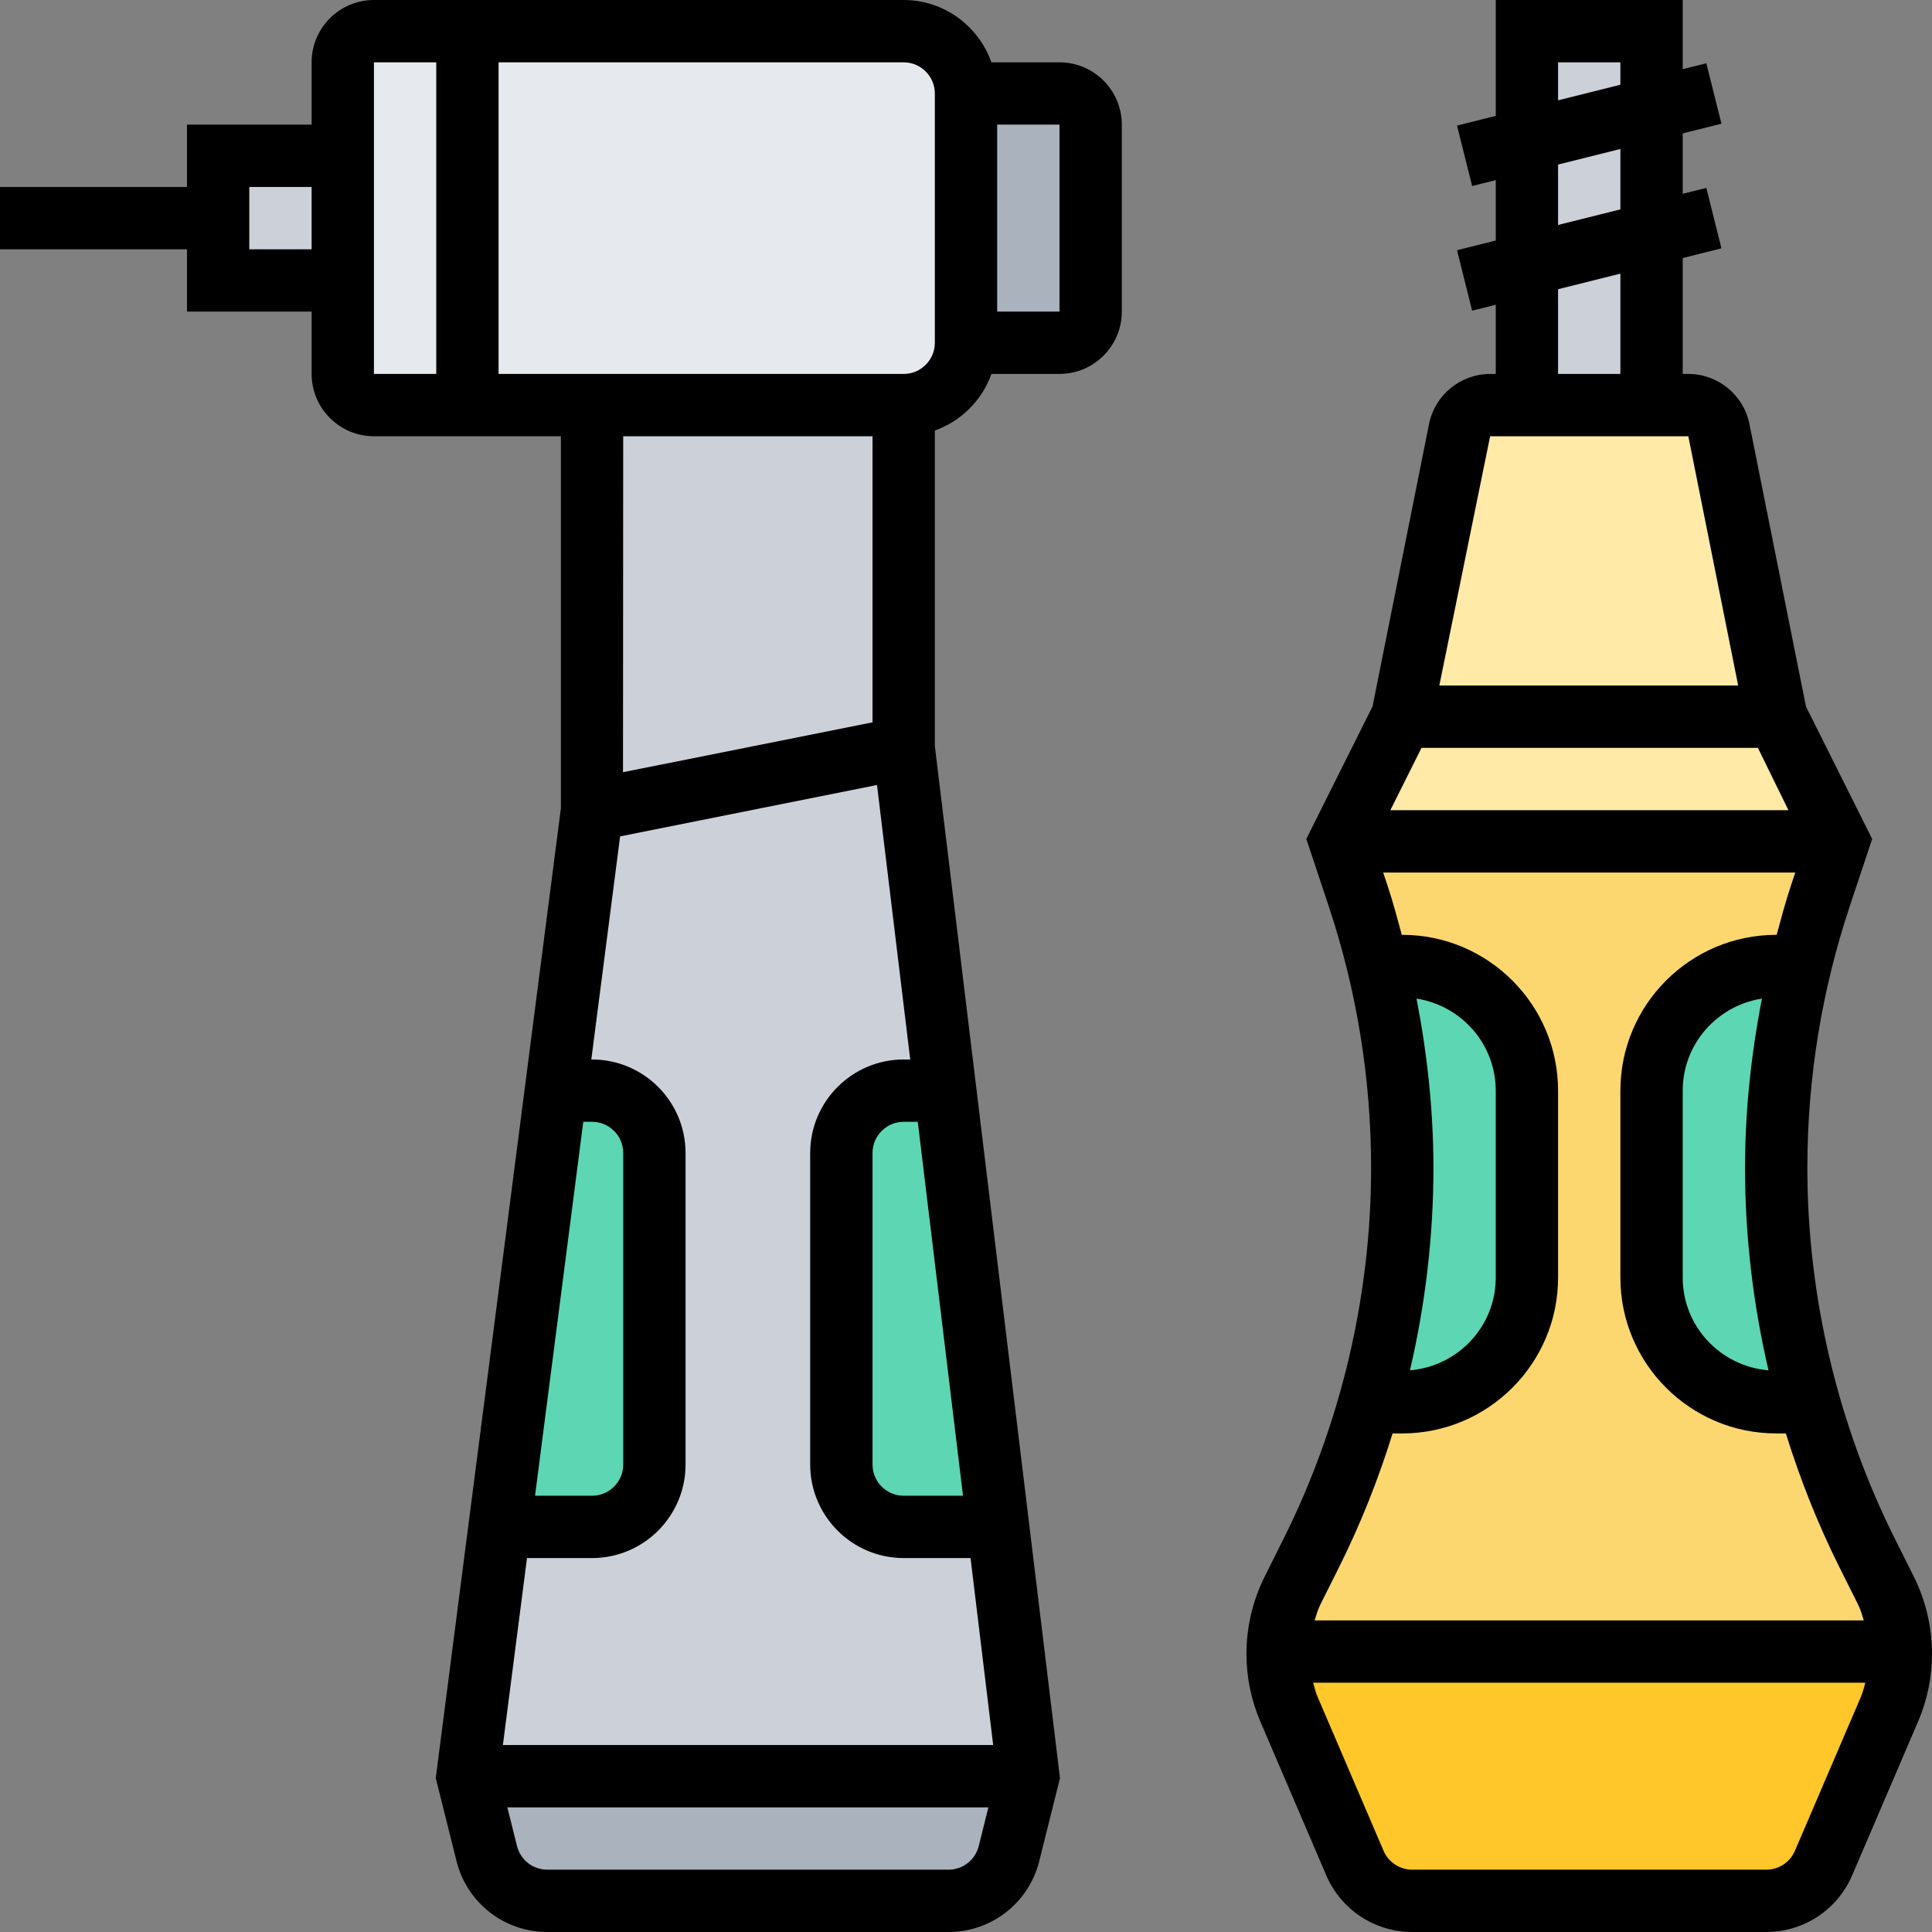
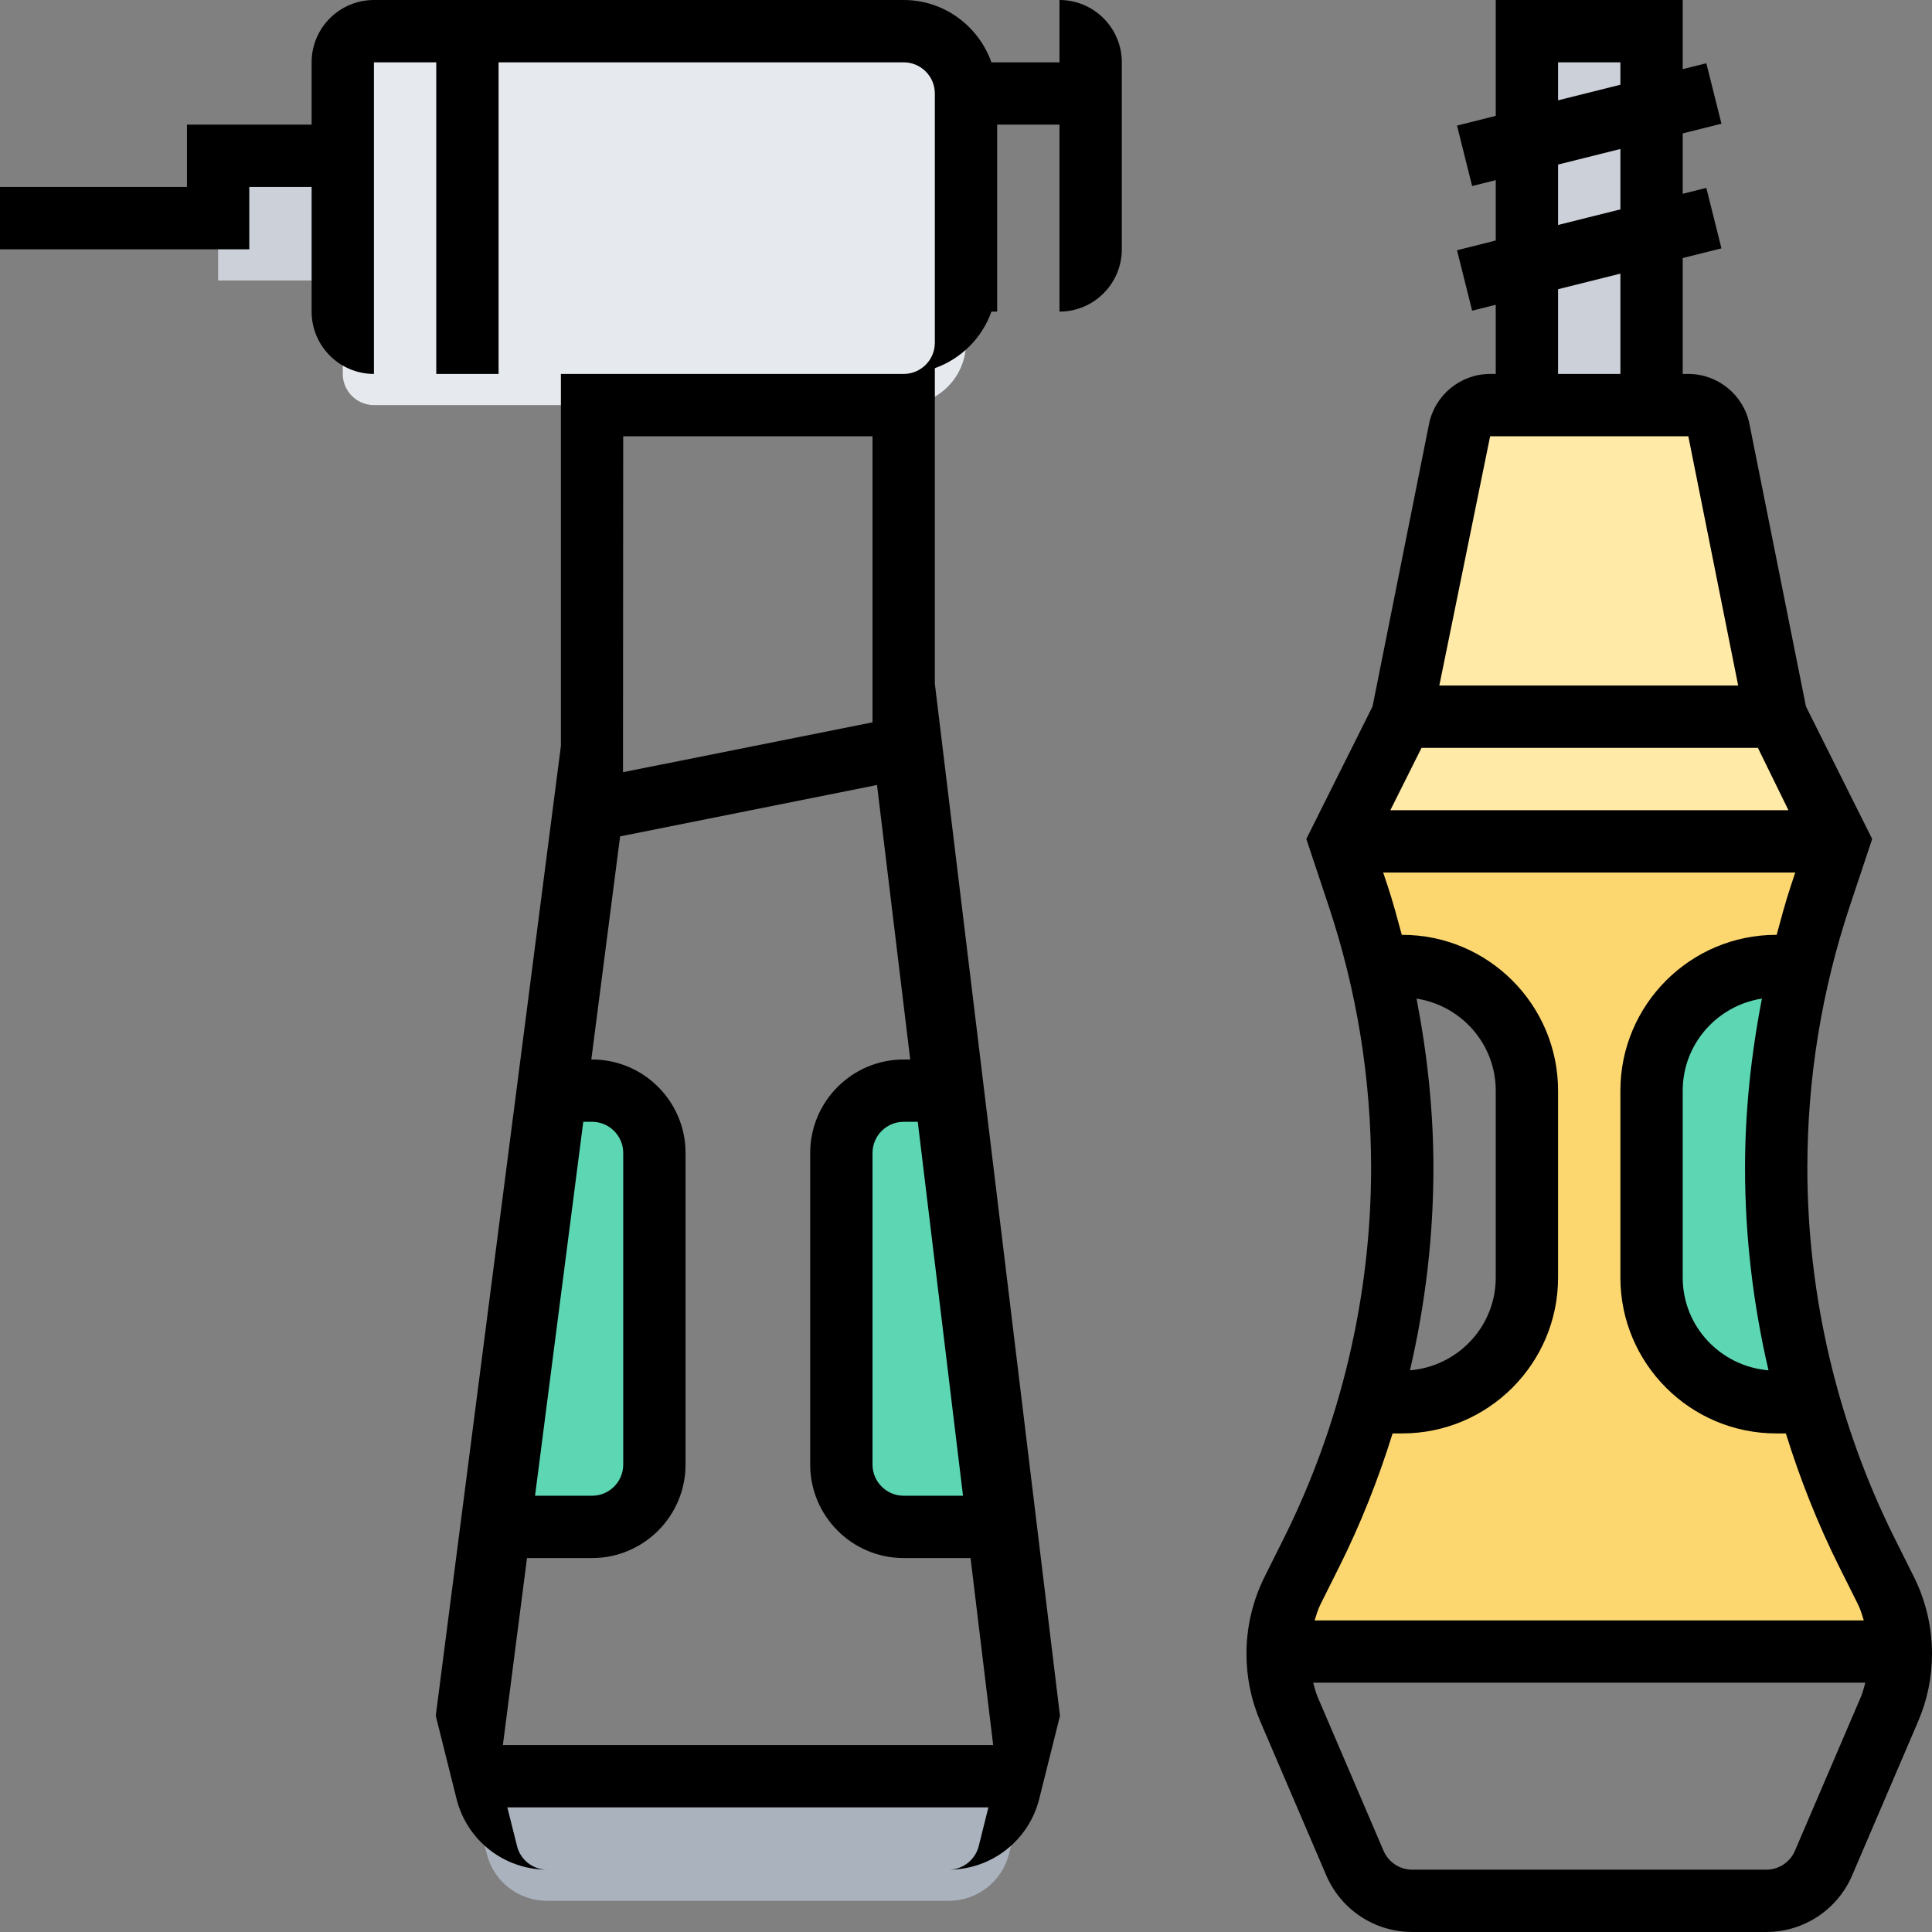
<svg xmlns="http://www.w3.org/2000/svg" id="_x33_0" enable-background="new 0 0 62 62" height="512" viewBox="0 0 62 62" width="512">
  <rect x="0" y="0" width="62" height="62" fill="#808080" stroke="none" />
  <g>
    <g>
      <g>
        <path d="m57 23-1.84-9.2c-.09-.46-.5-.8-.98-.8h-1.18-4-1.18c-.48 0-.89.34-.98.8l-1.84 9.2-2 4h16z" fill="#ffeaa7" />
      </g>
      <g>
-         <path d="m41 53h20v.07c0 .61-.12 1.22-.37 1.78l-2.11 4.94c-.32.73-1.04 1.21-1.84 1.21h-11.36c-.8 0-1.52-.48-1.84-1.21l-2.11-4.94c-.25-.56-.37-1.17-.37-1.78 0-.02 0-.05 0-.07z" fill="#ffc729" />
-       </g>
+         </g>
      <g>
        <path d="m43 27h16l-.58 1.75c-.25.74-.46 1.49-.65 2.25h-.77c-2.21 0-4 1.79-4 4v6c0 2.21 1.79 4 4 4h1.04c.48 1.66 1.1 3.28 1.88 4.83l.6 1.21c.31.61.47 1.28.48 1.96h-20c.01-.68.17-1.35.48-1.96l.6-1.21c.78-1.55 1.4-3.17 1.88-4.83h1.04c2.21 0 4-1.79 4-4v-6c0-2.21-1.79-4-4-4h-.77c-.19-.76-.4-1.51-.65-2.25z" fill="#fcd770" />
      </g>
      <g>
        <path d="m49 1h4v12h-4z" fill="#ccd1d9" />
      </g>
      <g>
-         <path d="m35 4v6c0 .55-.45 1-1 1h-3v-8h3c.55 0 1 .45 1 1z" fill="#aab2bd" />
-       </g>
+         </g>
      <g>
        <path d="m29 1h-14-3c-.55 0-1 .45-1 1v3 4 3c0 .55.45 1 1 1h3 4 10c1.1 0 2-.9 2-2v-8c0-1.1-.9-2-2-2z" fill="#e6e9ed" />
      </g>
      <g>
        <path d="m11 5v4h-4v-2-2z" fill="#ccd1d9" />
      </g>
      <g>
        <path d="m15 57h18l-.62 2.49c-.22.89-1.02 1.51-1.94 1.51h-12.88c-.92 0-1.72-.62-1.94-1.51z" fill="#aab2bd" />
      </g>
      <g>
-         <path d="m32.03 49h-3.03c-1.1 0-2-.9-2-2v-10c0-1.1.9-2 2-2h1.33l-1.33-11v-11h-10v13l-1.16 9h1.16c1.1 0 2 .9 2 2v10c0 1.1-.9 2-2 2h-2.97l-1.03 8h18z" fill="#ccd1d9" />
-       </g>
+         </g>
      <g>
        <path d="m19 35c1.1 0 2 .9 2 2v10c0 1.1-.9 2-2 2h-2.97l1.81-14z" fill="#5cd6b3" />
      </g>
      <g>
        <path d="m30.33 35 1.7 14h-3.03c-1.1 0-2-.9-2-2v-10c0-1.1.9-2 2-2z" fill="#5cd6b3" />
      </g>
      <g>
        <path d="m58.04 45h-1.04c-2.21 0-4-1.79-4-4v-6c0-2.21 1.79-4 4-4h.77c-.51 2.12-.77 4.29-.77 6.48 0 2.14.25 4.28.74 6.35.09.39.19.78.3 1.17z" fill="#5cd6b3" />
      </g>
      <g>
-         <path d="m49 35v6c0 2.21-1.79 4-4 4h-1.04c.69-2.44 1.04-4.97 1.04-7.52 0-2.19-.26-4.36-.77-6.48h.77c2.21 0 4 1.79 4 4z" fill="#5cd6b3" />
-       </g>
+         </g>
    </g>
    <g>
-       <path d="m34 2h-2.184c-.414-1.161-1.514-2-2.816-2h-17c-1.103 0-2 .897-2 2v2h-4v2h-6v2h6v2h4v2c0 1.103.897 2 2 2h6v11.936l-4.016 31.124.667 2.668c.334 1.337 1.531 2.272 2.911 2.272h12.877c1.379 0 2.576-.935 2.911-2.272l.666-2.665-4.016-33.124v-10.123c.847-.302 1.514-.969 1.816-1.816h2.184c1.103 0 2-.897 2-2v-6c0-1.103-.897-2-2-2zm-26 6v-2h2v2zm4-6h2v10h-2zm16 12v9.18l-8.007 1.601.006-10.781zm2.904 34h-1.904c-.551 0-1-.449-1-1v-10c0-.551.449-1 1-1h.452zm-1.904-14c-1.654 0-3 1.346-3 3v10c0 1.654 1.346 3 3 3h2.146l.726 6h-15.734l.774-6h2.088c1.654 0 3-1.346 3-3v-10c0-1.654-1.346-3-3-3h-.024l.924-7.16 8.244-1.649 1.066 8.809zm-11.83 14 1.548-12h.282c.551 0 1 .449 1 1v10c0 .551-.449 1-1 1zm13.268 12h-12.876c-.46 0-.859-.312-.97-.758l-.311-1.242h15.438l-.31 1.242c-.112.446-.511.758-.971.758zm-.438-49c0 .551-.449 1-1 1h-13v-10h13c.551 0 1 .449 1 1zm4-1h-2v-6h2z" />
+       <path d="m34 2h-2.184c-.414-1.161-1.514-2-2.816-2h-17c-1.103 0-2 .897-2 2v2h-4v2h-6v2h6h4v2c0 1.103.897 2 2 2h6v11.936l-4.016 31.124.667 2.668c.334 1.337 1.531 2.272 2.911 2.272h12.877c1.379 0 2.576-.935 2.911-2.272l.666-2.665-4.016-33.124v-10.123c.847-.302 1.514-.969 1.816-1.816h2.184c1.103 0 2-.897 2-2v-6c0-1.103-.897-2-2-2zm-26 6v-2h2v2zm4-6h2v10h-2zm16 12v9.18l-8.007 1.601.006-10.781zm2.904 34h-1.904c-.551 0-1-.449-1-1v-10c0-.551.449-1 1-1h.452zm-1.904-14c-1.654 0-3 1.346-3 3v10c0 1.654 1.346 3 3 3h2.146l.726 6h-15.734l.774-6h2.088c1.654 0 3-1.346 3-3v-10c0-1.654-1.346-3-3-3h-.024l.924-7.16 8.244-1.649 1.066 8.809zm-11.83 14 1.548-12h.282c.551 0 1 .449 1 1v10c0 .551-.449 1-1 1zm13.268 12h-12.876c-.46 0-.859-.312-.97-.758l-.311-1.242h15.438l-.31 1.242c-.112.446-.511.758-.971.758zm-.438-49c0 .551-.449 1-1 1h-13v-10h13c.551 0 1 .449 1 1zm4-1h-2v-6h2z" />
      <path d="m61.416 50.596-.606-1.212c-1.838-3.677-2.81-7.793-2.81-11.903 0-2.866.459-5.697 1.366-8.416l.714-2.142-2.125-4.251-1.813-9.064c-.186-.932-1.012-1.608-1.962-1.608h-.18v-3.719l1.243-.311-.485-1.94-.758.189v-1.938l1.243-.311-.485-1.94-.758.189v-2.219h-6v3.719l-1.243.311.485 1.94.758-.189v1.938l-1.243.311.485 1.94.758-.189v2.219h-.18c-.95 0-1.775.676-1.961 1.607l-1.813 9.065-2.125 4.251.714 2.142c.906 2.719 1.365 5.55 1.365 8.416 0 4.11-.972 8.226-2.81 11.902l-.605 1.212c-.383.764-.585 1.62-.585 2.475 0 .754.15 1.487.447 2.179l2.114 4.933c.474 1.104 1.556 1.818 2.758 1.818h11.362c1.202 0 2.284-.714 2.757-1.818l2.114-4.933c.298-.692.448-1.425.448-2.179 0-.855-.202-1.711-.584-2.474zm-15.958-18.55c1.436.223 2.542 1.456 2.542 2.954v6c0 1.57-1.216 2.847-2.753 2.975.496-2.128.753-4.311.753-6.494 0-1.832-.196-3.647-.542-5.435zm10.955-8.046.98 2h-12.775l1-2zm.34 19.975c-1.537-.128-2.753-1.405-2.753-2.975v-6c0-1.498 1.106-2.731 2.542-2.954-.346 1.788-.542 3.603-.542 5.435 0 2.183.257 4.366.753 6.494zm-6.753-41.975h2v.719l-2 .5zm0 3.281 2-.5v1.938l-2 .5zm0 4 2-.5v3.219h-2zm-2.18 4.719h6.36l1.6 8h-9.591zm-4.841 36.278c.687-1.375 1.254-2.809 1.711-4.278h.31c2.757 0 5-2.243 5-5v-6c0-2.757-2.243-5-5-5h-.015c-.142-.525-.281-1.05-.453-1.567l-.145-.433h13.225l-.144.433c-.172.517-.311 1.043-.453 1.567h-.015c-2.757 0-5 2.243-5 5v6c0 2.757 2.243 5 5 5h.31c.457 1.469 1.024 2.903 1.711 4.278l.606 1.212c.081.162.129.337.184.51h-17.623c.055-.173.104-.348.185-.51zm14.622 9.116c-.159.368-.519.606-.92.606h-11.362c-.4 0-.761-.238-.919-.606l-2.114-4.933c-.064-.15-.102-.306-.145-.461h17.719c-.043.155-.081.311-.145.461z" />
    </g>
  </g>
</svg>